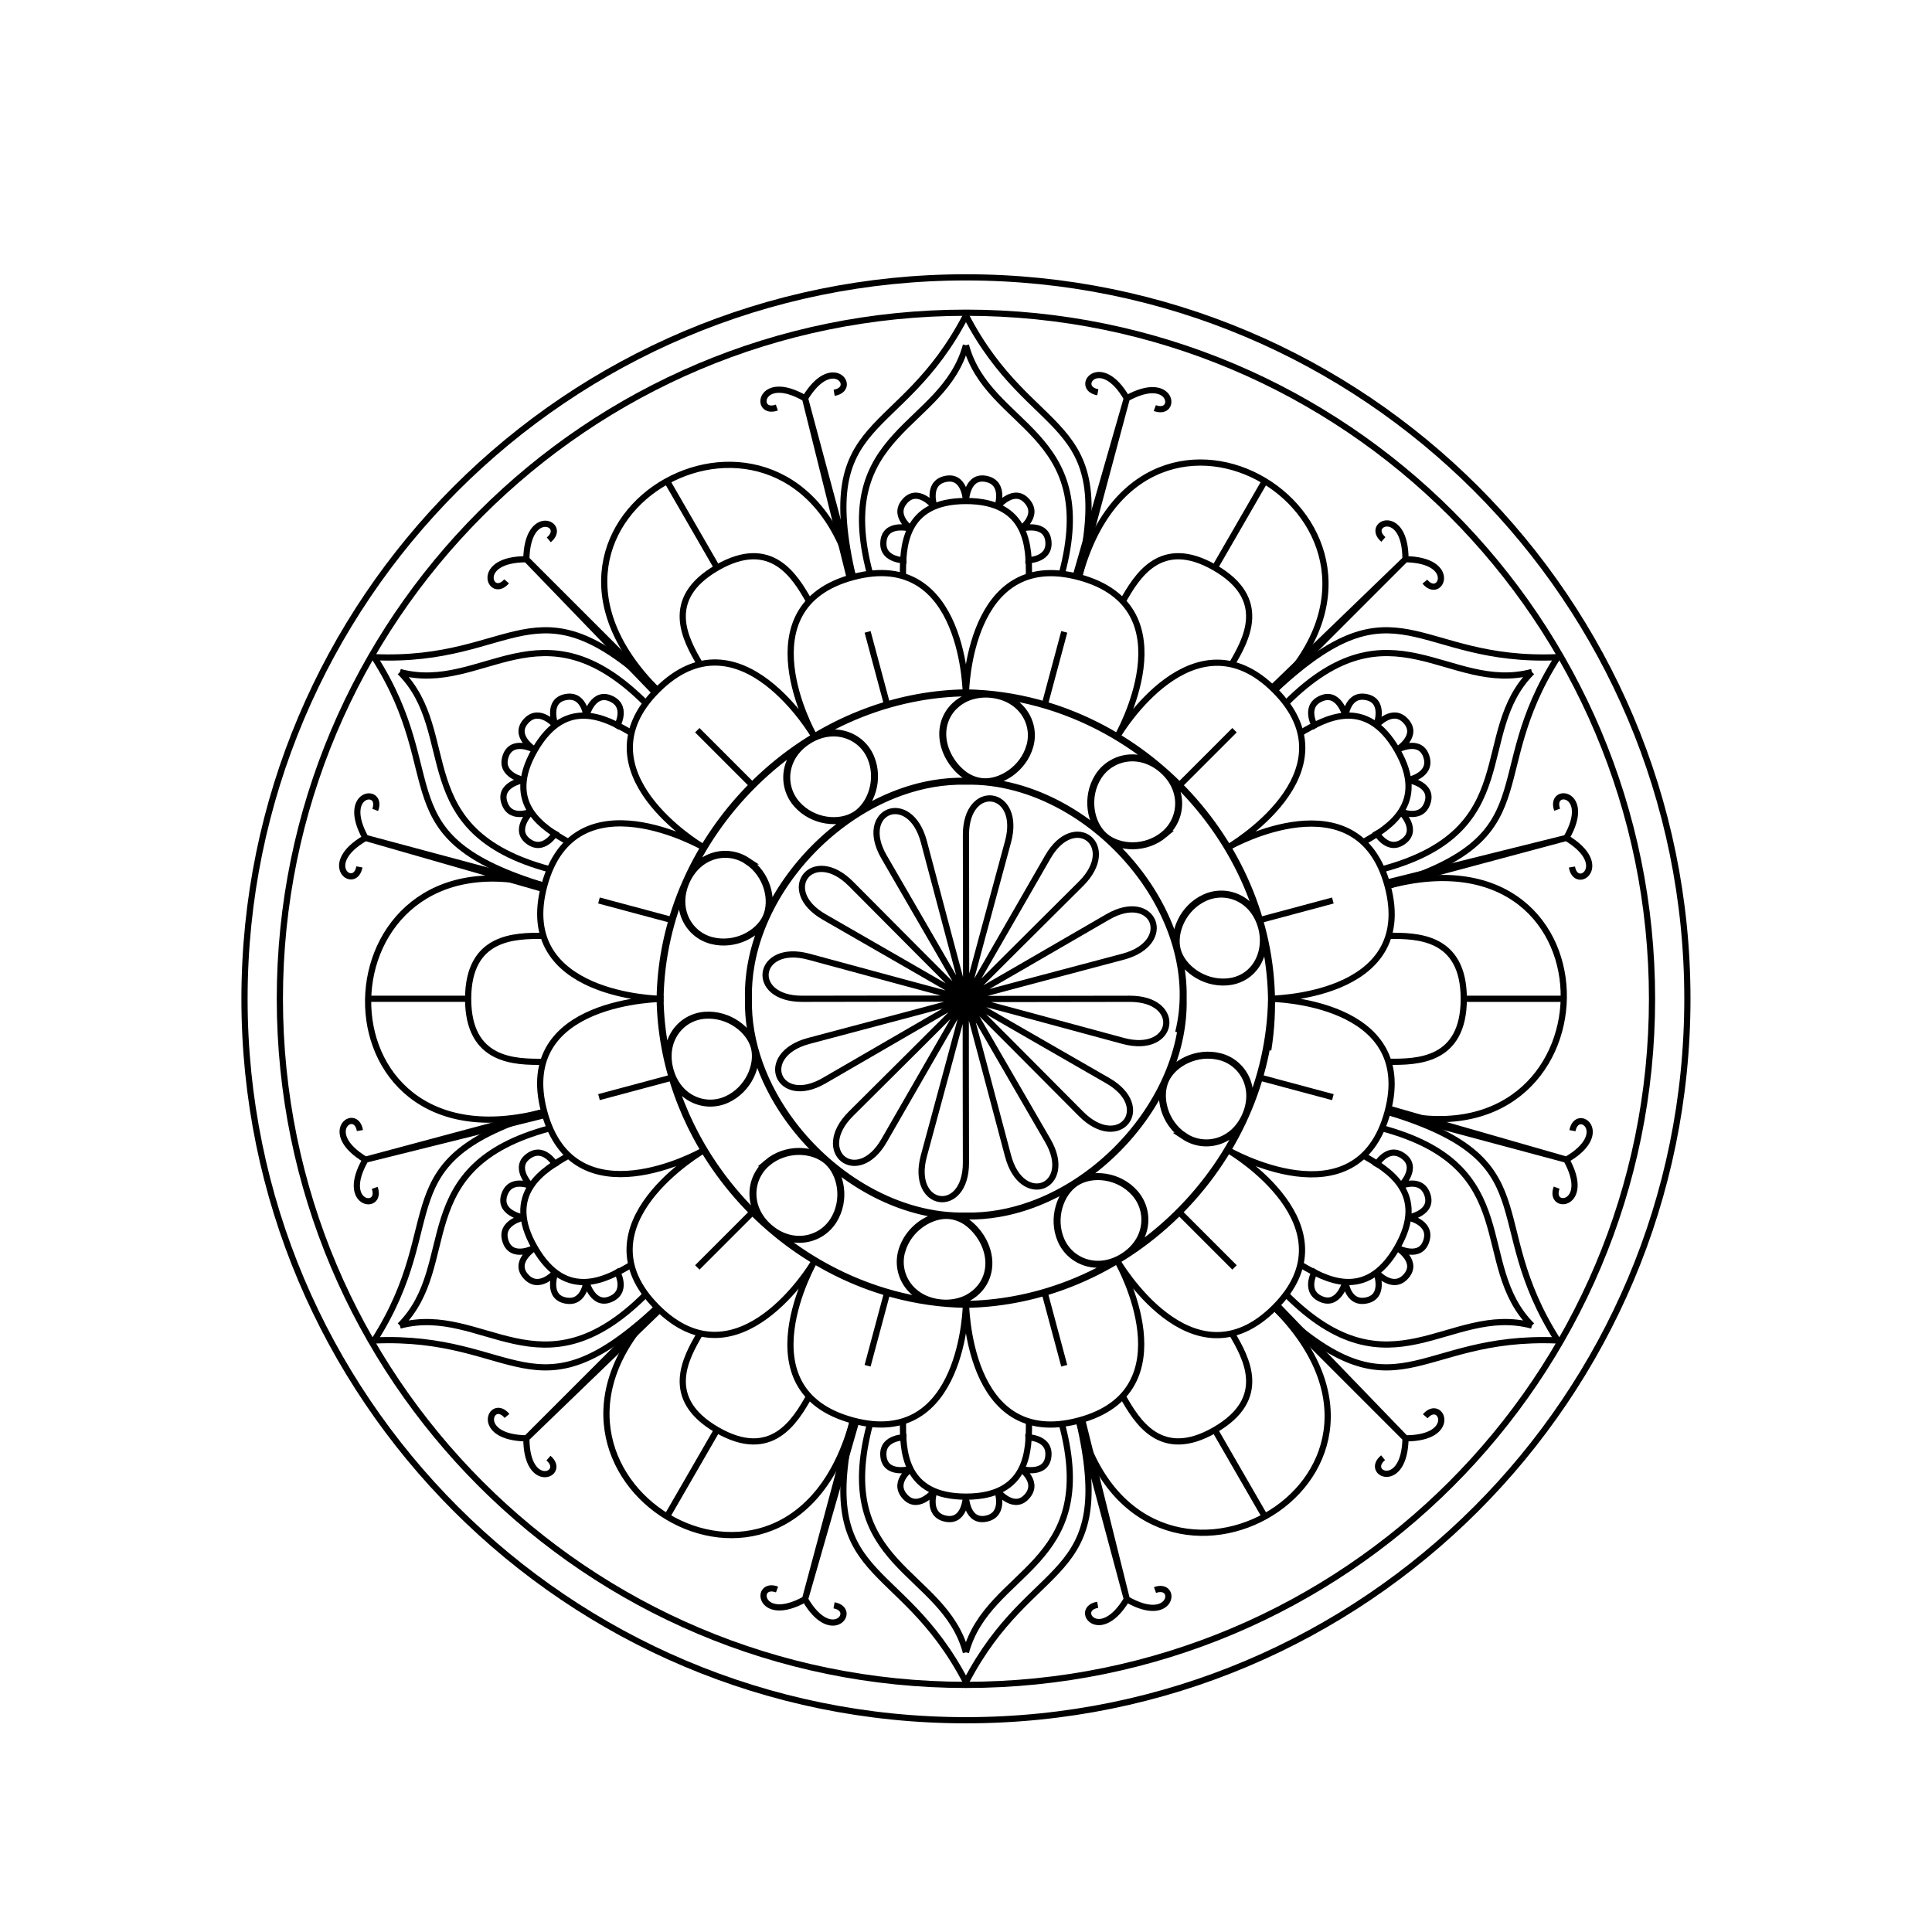
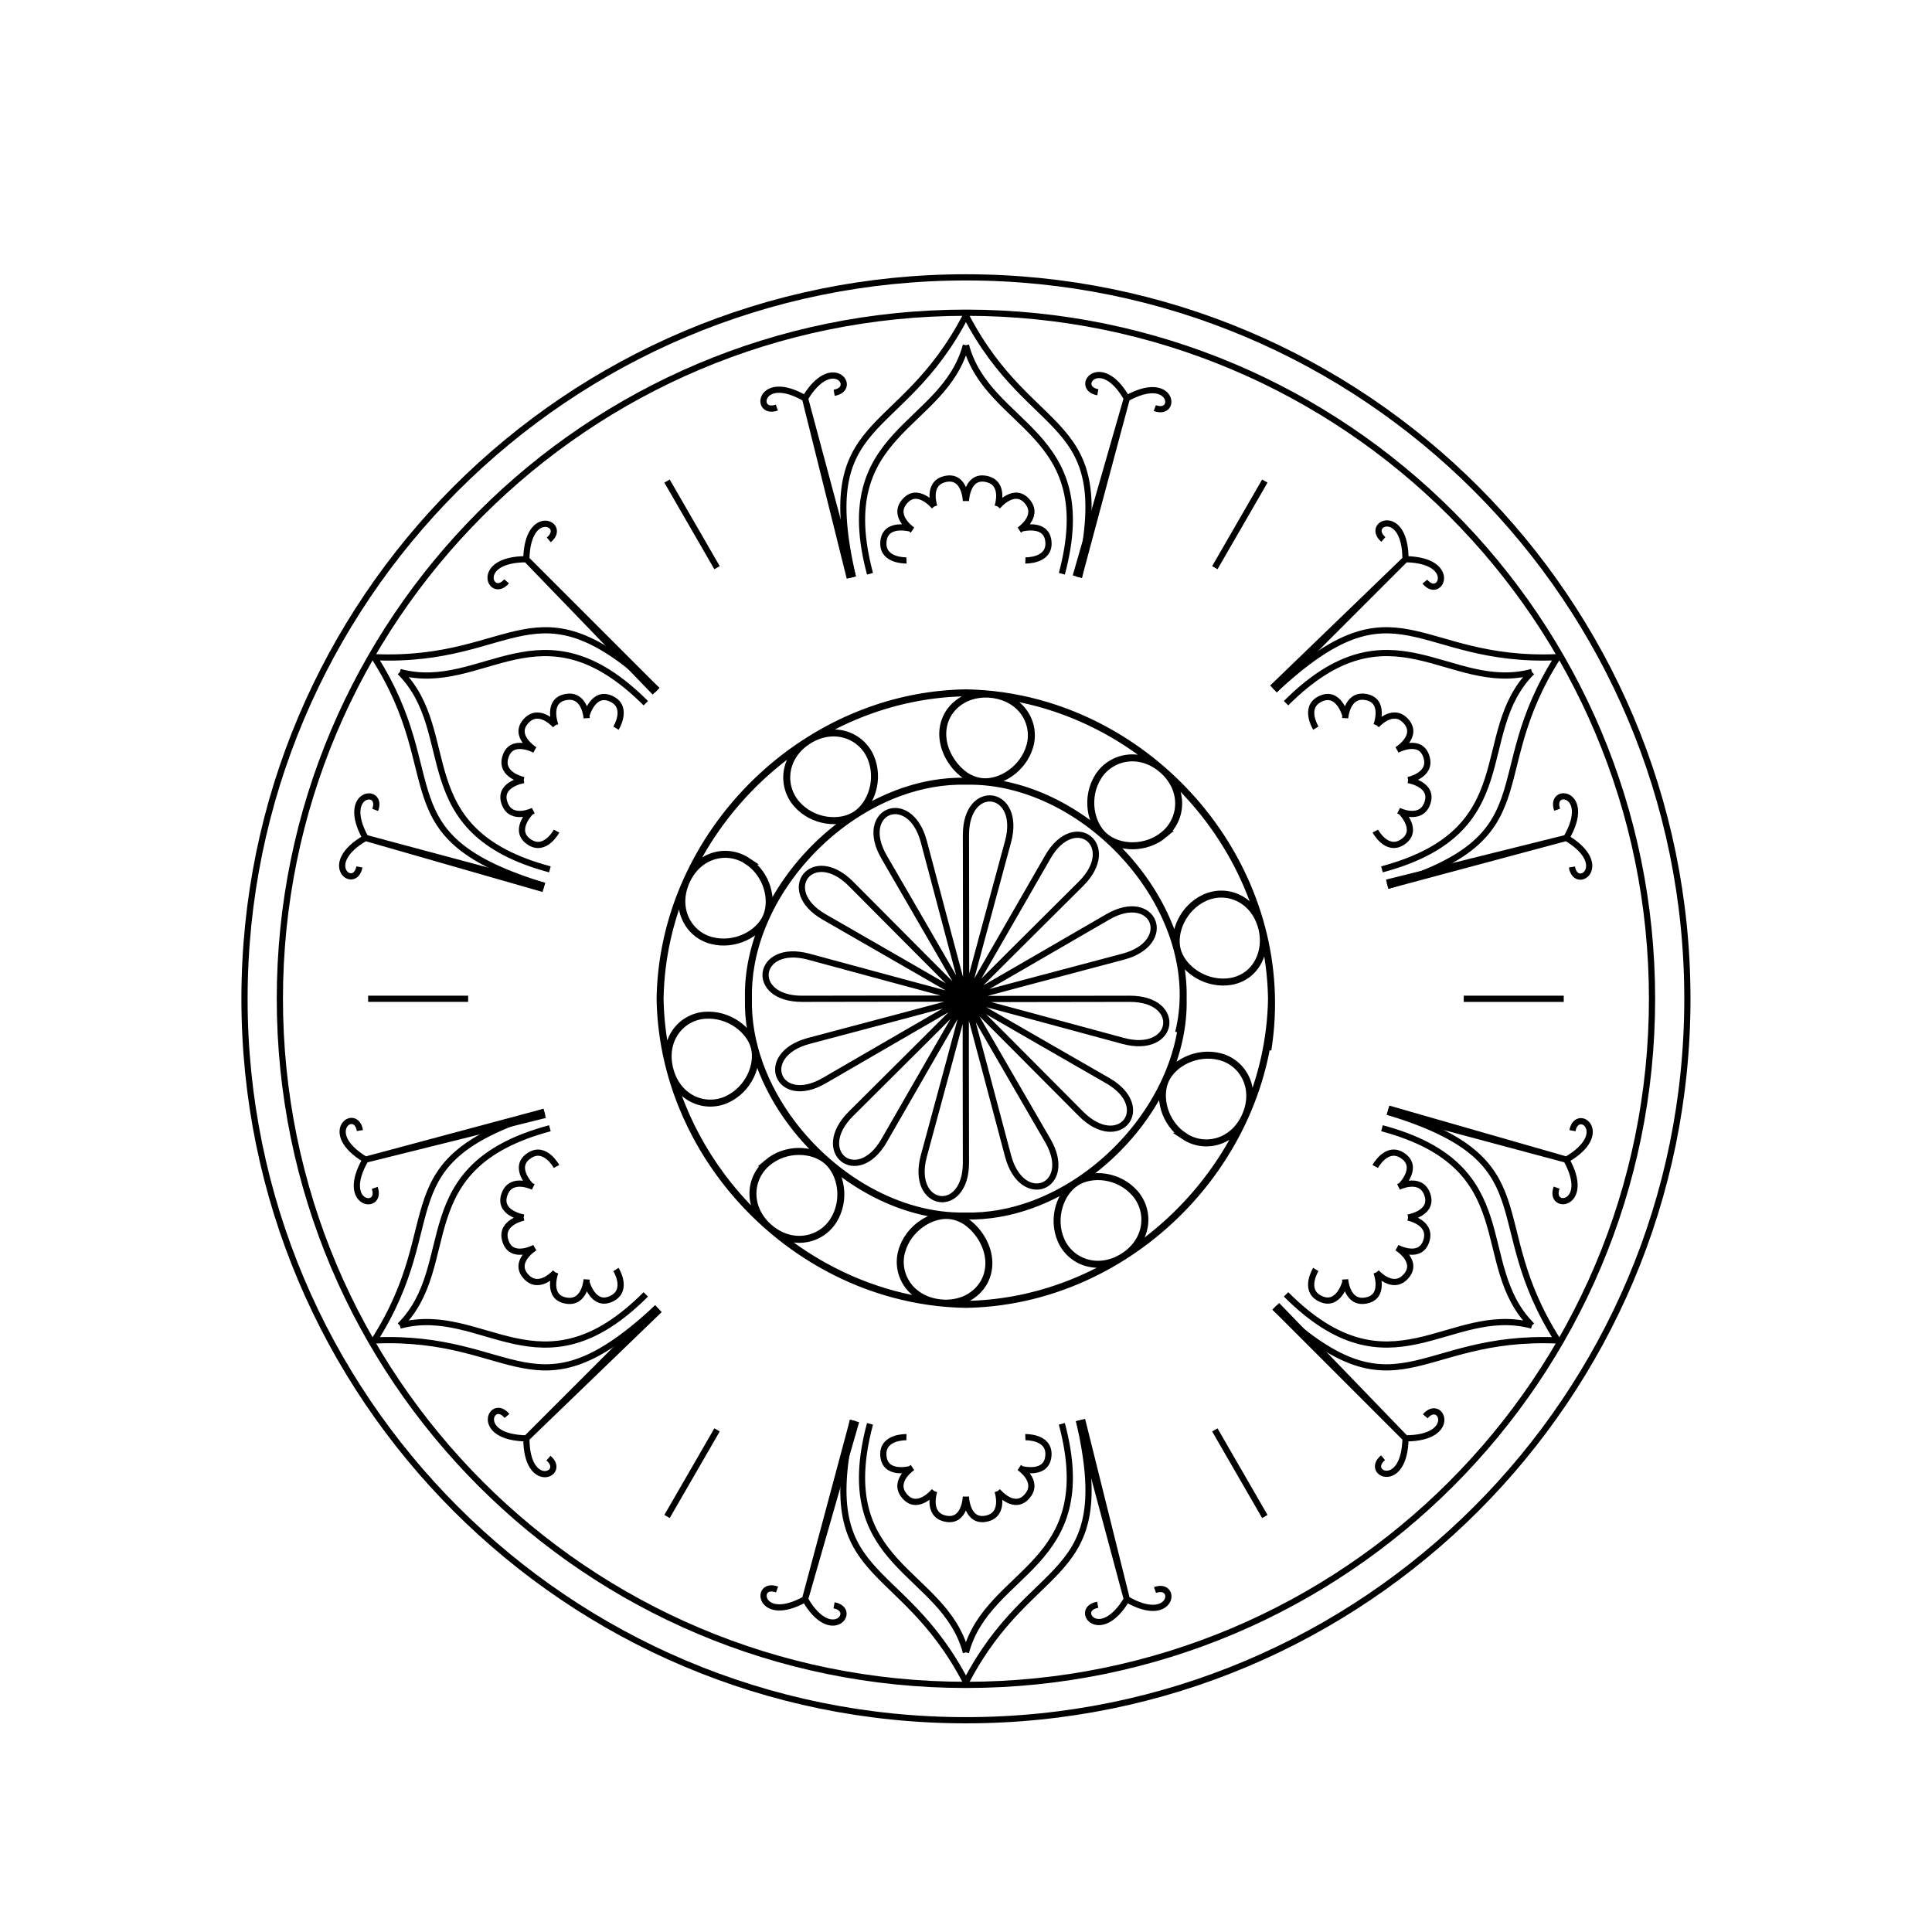
<svg xmlns="http://www.w3.org/2000/svg" id="svg1" version="1.1" viewBox="0 0 200 200" height="200mm" width="200mm">
  <defs id="defs1">
    
    
    
    
    
    
    
    
    
    
    
    
    
    
    
    
    
    
    
    
  </defs>
  <g transform="translate(-9.757,-66.347)" id="layer1">
    <path style="fill:none;stroke:#000000;stroke-width:0.723" d="m 132.355,183.97 c -2.083,-1.376 -2.738,-4.074 -1.938,-5.83 0.791,-1.738 3.239,-3.019 5.626,-2.407 2.395,0.613 3.897,3.281 2.631,6.122 -1.259,2.825 -4.243,3.488 -6.32,2.115 z m -0.118,-14.248 c 0.138,5.739 -2.674,11.472 -6.956,15.715 M 141.385,169.722 c -0.138,8.532 -3.861,16.424 -9.685,22.195 m -12.111,2.804 c -0.974,-2.269 -0.077,-4.9 1.561,-5.957 1.649,-1.064 4.425,-0.783 6.08,1.092 1.651,1.872 1.41,4.926 -1.191,6.572 -2.611,1.653 -5.474,0.566 -6.45,-1.707 z m 8.13,-12.071 c -3.616,4.792 -9.005,8.4 -14.687,9.341 m 21.975,-3.881 c -4.899,6.579 -12.205,11.339 -20.435,12.8 m -11.466,-5.043 c 0.672,-2.374 3.018,-3.834 4.865,-3.689 0.613,0.049 1.208,0.254 1.765,0.61 0,0 0,0 0,0 1.177,0.8 2.204,2.267 2.367,3.894 0.166,1.648 -0.61,3.288 -2.367,4.133 0,0 0,0 0,0 -0.792,0.358 -1.699,0.499 -2.605,0.407 -3.164,-0.324 -4.696,-2.987 -4.026,-5.355 z m 13.375,-4.78 c -2.185,0.784 -4.464,1.195 -6.745,1.14 -3.458,0.083 -6.914,-0.905 -10.043,-2.641 m 19.817,10.02 c -3.095,1.094 -6.384,1.715 -9.774,1.77 -5.141,-0.083 -10.05,-1.468 -14.402,-3.831 m -6.152,-10.816 c 1.907,-1.61 4.702,-1.492 6.193,-0.188 1.488,1.301 1.98,4.052 0.658,6.154 -1.323,2.103 -4.322,2.74 -6.646,0.72 -2.321,-2.017 -2.109,-5.077 -0.204,-6.686 z m 13.809,4.358 c -5.499,-1.973 -10.402,-6.309 -13.228,-11.525 m 10.199,20.044 c -7.788,-2.753 -14.348,-8.502 -18.197,-15.764 m 0.96,-12.394 c 2.48,-0.182 4.647,1.511 5.119,3.311 0.479,1.824 -0.584,4.373 -2.842,5.407 -2.25,1.03 -5.097,-0.081 -5.896,-3.102 -0.805,-3.043 1.131,-5.433 3.619,-5.616 z m 9.028,11.203 c -2.874,-3.809 -4.628,-8.366 -4.518,-12.927 -0.028,-1.178 0.068,-2.356 0.275,-3.52 m -3.045,21.907 c -3.894,-5.228 -6.267,-11.605 -6.377,-18.386 0.028,-1.751 0.208,-3.475 0.525,-5.16 m 8.505,-9.089 c 2.083,1.376 2.738,4.074 1.938,5.83 -0.791,1.738 -3.239,3.019 -5.626,2.407 -2.395,-0.613 -3.897,-3.281 -2.631,-6.122 1.259,-2.825 4.243,-3.488 6.32,-2.115 z m 0.118,14.248 c -0.138,-5.739 2.674,-11.472 6.956,-15.715 m -16.103,15.715 c 0.138,-8.532 3.861,-16.424 9.685,-22.195 m 12.111,-2.804 c 0.974,2.269 0.077,4.9 -1.561,5.957 -1.649,1.064 -4.425,0.783 -6.08,-1.092 -1.651,-1.872 -1.41,-4.926 1.191,-6.572 2.611,-1.653 5.474,-0.566 6.45,1.707 z m -8.13,12.071 c 3.616,-4.792 9.006,-8.4 14.687,-9.341 m -21.975,3.881 c 4.899,-6.579 12.205,-11.339 20.435,-12.8 m 11.466,5.043 c -0.672,2.374 -3.018,3.834 -4.865,3.688 -0.613,-0.049 -1.208,-0.254 -1.765,-0.61 0,0 0,0 0,0 -1.176,-0.8 -2.204,-2.267 -2.367,-3.894 -0.166,-1.648 0.61,-3.288 2.367,-4.133 0,0 0,0 0,0 0.792,-0.358 1.699,-0.499 2.605,-0.407 3.164,0.324 4.696,2.987 4.026,5.355 z m -13.375,4.78 c 2.185,-0.784 4.464,-1.195 6.745,-1.14 3.458,-0.083 6.914,0.905 10.043,2.641 M 99.962,139.839 c 3.095,-1.094 6.384,-1.715 9.774,-1.77 5.141,0.083 10.05,1.468 14.402,3.831 m 6.152,10.816 c -1.907,1.61 -4.702,1.492 -6.193,0.188 -1.488,-1.301 -1.98,-4.052 -0.658,-6.154 1.323,-2.103 4.322,-2.74 6.646,-0.72 2.321,2.017 2.109,5.077 0.204,6.686 z m -13.809,-4.358 c 5.499,1.973 10.402,6.309 13.228,11.525 m -10.199,-20.044 c 7.788,2.753 14.348,8.502 18.197,15.764 m -0.96,12.394 c -2.48,0.182 -4.647,-1.511 -5.119,-3.311 -0.479,-1.824 0.584,-4.373 2.842,-5.407 2.25,-1.03 5.097,0.081 5.896,3.102 0.365,1.379 0.144,2.81 -0.575,3.881 -0.722,1.075 -1.838,1.647 -3.044,1.735 z m -9.028,-11.203 c 3.616,4.792 5.459,10.769 4.047,16.449 m 3.241,-21.908 c 4.899,6.579 7.392,14.975 5.997,23.708" id="path13" />
    <path transform="translate(-99.9,119.665)" d="m 170.195,190.414 a 2.139,2.139 0 0 1 -2.139,2.139 2.139,2.139 0 0 1 -2.139,-2.139 2.139,2.139 0 0 1 2.139,-2.139 2.139,2.139 0 0 1 2.139,2.139 z m -7.139,2.139 h 10 m -10,-4.277 h 10" style="fill:none;stroke:#000000;stroke-width:0.6" id="path16" />
    <path transform="translate(-38.333,114.788)" d="m 170.195,190.414 c 0,0.345 -0.097,0.68 -0.263,0.978 -0.166,0.299 -0.402,0.561 -0.681,0.76 -0.279,0.199 -0.601,0.336 -0.939,0.382 -0.085,0.012 -0.17,0.018 -0.256,0.018 -0.258,0 -0.511,-0.054 -0.748,-0.151 -0.315,-0.13 -0.601,-0.336 -0.83,-0.591 -0.229,-0.256 -0.402,-0.561 -0.492,-0.889 -0.045,-0.164 -0.069,-0.334 -0.069,-0.506 0,-0.172 0.024,-0.342 0.069,-0.506 0.09,-0.328 0.263,-0.634 0.492,-0.889 0.229,-0.256 0.515,-0.462 0.83,-0.591 0.236,-0.097 0.489,-0.151 0.748,-0.151 0.086,0 0.172,0.006 0.256,0.018 0.338,0.047 0.66,0.183 0.939,0.382 0.279,0.199 0.515,0.462 0.681,0.761 0.166,0.299 0.263,0.634 0.263,0.978 m -7.139,2.139 h 1 1 1 1 1 1 1 1 1 1 m -10,-4.277 h 1 l 1,0 1,0 1,0 h 1 1 1 1 1 1" style="fill:none;stroke:#000000;stroke-width:0.6" id="path16-2" />
    <path transform="matrix(2.139,0,0,2.139,-125.019,-186.074)" id="path21" d="m 109.757,166.347 c 0.019,-0.003 8.3e-4,-5.506 0,-7.931 -8.9e-4,-2.591 2.715,-2.203 2.039,0.32 -0.611,2.282 -2.066,7.587 -2.039,7.61 z m 0,0 c 0.015,-0.012 -2.752,-4.768 -3.965,-6.868 -1.296,-2.243 1.25,-3.266 1.926,-0.742 0.611,2.282 2.004,7.603 2.039,7.61 z m 0,0 c 0.007,-0.018 -4.768,-2.753 -6.868,-3.965 -2.244,-1.295 -0.55,-3.453 1.297,-1.606 1.671,1.671 5.537,5.582 5.571,5.571 z m 0,0 c -0.003,-0.019 -5.506,-8.3e-4 -7.931,0 -2.591,8.9e-4 -2.203,-2.715 0.32,-2.039 2.282,0.611 7.587,2.066 7.61,2.039 z m 0,0 c -0.012,-0.015 -4.768,2.752 -6.868,3.965 -2.243,1.296 -3.266,-1.25 -0.742,-1.926 2.282,-0.611 7.603,-2.004 7.61,-2.039 z m 0,0 c -0.018,-0.007 -2.753,4.768 -3.965,6.868 -1.295,2.244 -3.453,0.55 -1.606,-1.297 1.671,-1.671 5.582,-5.537 5.571,-5.571 z m 0,0 c -0.019,0.003 -8.3e-4,5.506 0,7.931 8.9e-4,2.591 -2.715,2.203 -2.039,-0.32 0.611,-2.282 2.066,-7.587 2.039,-7.61 z m 0,0 c -0.015,0.012 2.752,4.768 3.965,6.868 1.296,2.243 -1.25,3.266 -1.926,0.742 -0.611,-2.282 -2.004,-7.603 -2.039,-7.61 z m 0,0 c -0.007,0.018 4.768,2.753 6.868,3.965 2.244,1.295 0.55,3.453 -1.297,1.606 -1.671,-1.671 -5.537,-5.582 -5.571,-5.571 z m 0,0 c 0.003,0.019 5.506,8.3e-4 7.931,0 2.591,-8.9e-4 2.203,2.715 -0.32,2.039 -2.282,-0.611 -7.587,-2.066 -7.61,-2.039 z m 0,0 c 0.012,0.015 4.768,-2.752 6.868,-3.965 2.243,-1.296 3.266,1.25 0.742,1.926 -2.282,0.611 -7.603,2.004 -7.61,2.039 z m 0,0 c 0.018,0.007 2.753,-4.768 3.965,-6.868 1.295,-2.244 3.453,-0.55 1.606,1.297 -1.671,1.671 -5.582,5.537 -5.571,5.571 z" style="fill:none;stroke:#000000;stroke-width:0.3;stroke-dasharray:none" />
-     <path transform="matrix(2.139,0,0,2.139,-125.019,-186.074)" d="m 113.566,152.13 0.949,-3.541 m -4.758,2.959 c 0,0 0.101,-7.046 5.468,-5.608 5.469,1.464 1.849,7.734 1.849,7.734 m -11.127,-1.543 -0.949,-3.541 m -2.641,4.941 c 0,0 -3.436,-6.152 1.931,-7.591 5.468,-1.466 5.468,5.773 5.468,5.773 m -10.408,4.227 -2.592,-2.592 m 0.183,5.6 c 0,0 -6.051,-3.61 -2.123,-7.54 4.002,-4.004 7.622,2.266 7.622,2.266 m -6.9,8.864 -3.541,-0.949 m 2.959,4.758 c 0,0 -7.046,-0.101 -5.608,-5.468 1.464,-5.469 7.734,-1.849 7.734,-1.849 m -1.543,11.127 -3.541,0.949 m 4.941,2.641 c 0,0 -6.152,3.436 -7.591,-1.931 -1.466,-5.468 5.773,-5.468 5.773,-5.468 m 4.227,10.408 -2.592,2.592 m 5.6,-0.183 c 0,0 -3.61,6.051 -7.54,2.123 -4.004,-4.002 2.266,-7.622 2.266,-7.622 m 8.864,6.9 -0.949,3.541 m 4.758,-2.959 c 0,0 -0.101,7.046 -5.468,5.608 -5.469,-1.464 -1.849,-7.734 -1.849,-7.734 m 11.127,1.543 0.949,3.541 m 2.641,-4.941 c 0,0 3.436,6.152 -1.931,7.591 -5.468,1.466 -5.468,-5.773 -5.468,-5.773 m 10.408,-4.227 2.592,2.592 m -0.183,-5.6 c 0,0 6.051,3.61 2.123,7.54 -4.002,4.004 -7.622,-2.266 -7.622,-2.266 m 6.9,-8.864 3.541,0.949 m -2.959,-4.758 c 0,0 7.046,0.101 5.608,5.468 -1.464,5.469 -7.734,1.849 -7.734,1.849 m 1.543,-11.127 3.541,-0.949 m -4.941,-2.641 c 0,0 6.152,-3.436 7.591,1.931 1.466,5.468 -5.773,5.468 -5.773,5.468 m -4.227,-10.408 2.592,-2.592 m -5.6,0.183 c 0,0 3.61,-6.051 7.54,-2.123 4.004,4.002 -2.266,7.622 -2.266,7.622" style="fill:none;stroke:#000000;stroke-width:0.3;stroke-dasharray:none" id="path23" />
    <path transform="matrix(2.139,0,0,2.139,-125.019,-186.074)" id="path24" d="m 104.289,145.94 c -1.861,-8 2.266,-6.5 5.468,-12.66 m 5.468,12.66 c 1.861,-8 -2.266,-6.5 -5.468,-12.66 m -20.407,27.6 c -7.858,-2.389 -4.496,-5.213 -8.23,-11.066 m 13.698,1.595 c -5.998,-5.611 -6.763,-1.288 -13.698,-1.595 m 13.698,31.473 c -5.998,5.611 -6.763,1.288 -13.698,1.595 m 8.23,-11.066 c -7.858,2.389 -4.496,5.213 -8.23,11.066 m 34.106,3.874 c 1.861,8 -2.266,6.5 -5.468,12.66 m -5.468,-12.66 c -1.861,8 2.266,6.5 5.468,12.66 m 20.407,-27.6 c 7.858,2.389 4.496,5.213 8.23,11.066 m -13.698,-1.595 c 5.998,5.611 6.763,1.288 13.698,1.595 m -13.698,-31.473 c 5.998,-5.611 6.763,-1.288 13.698,-1.595 m -8.23,11.066 c 7.858,-2.389 4.496,-5.213 8.23,-11.066" style="fill:none;stroke:#000000;stroke-width:0.3;stroke-dasharray:none" />
-     <path transform="matrix(2.139,0,0,2.139,-125.019,-186.074)" id="path26" d="m 106.709,145.891 c -0.007,-1.359 0,-3.635 3.048,-3.635 m 3.048,3.635 c 0.007,-1.359 0,-3.635 -3.048,-3.635 m -12.868,7.9 c -0.685,-1.173 -1.818,-3.148 0.822,-4.672 m 4.457,1.624 c -0.673,-1.18 -1.818,-3.148 -4.457,-1.624 m -7.194,13.276 c -1.18,-0.673 -3.148,-1.818 -1.624,-4.457 m 4.672,-0.822 c -1.173,-0.685 -3.148,-1.818 -4.672,0.822 m 0.407,15.094 c -1.359,0.007 -3.635,0 -3.635,-3.048 m 3.635,-3.048 c -1.359,-0.007 -3.635,0 -3.635,3.048 m 7.9,12.868 c -1.173,0.685 -3.148,1.818 -4.672,-0.822 m 1.624,-4.457 c -1.18,0.673 -3.148,1.818 -1.624,4.457 m 13.276,7.194 c -0.673,1.18 -1.818,3.148 -4.457,1.624 m -0.822,-4.672 c -0.685,1.173 -1.818,3.148 0.822,4.672 m 15.094,-0.407 c 0.007,1.359 0,3.635 -3.048,3.635 m -3.048,-3.635 c -0.007,1.359 0,3.635 3.048,3.635 m 12.868,-7.9 c 0.685,1.173 1.818,3.148 -0.822,4.672 m -4.457,-1.624 c 0.673,1.18 1.818,3.148 4.457,1.624 m 7.194,-13.276 c 1.18,0.673 3.148,1.818 1.624,4.457 m -4.672,0.822 c 1.173,0.685 3.148,1.818 4.672,-0.822 m -0.407,-15.094 c 1.359,-0.007 3.635,0 3.635,3.048 m -3.635,3.048 c 1.359,0.007 3.635,0 3.635,-3.048 m -7.9,-12.868 c 1.173,-0.685 3.148,-1.818 4.672,0.822 m -1.624,4.457 c 1.18,-0.673 3.148,-1.818 1.624,-4.457 m -13.276,-7.194 c 0.673,-1.18 1.818,-3.148 4.457,-1.624 m 0.822,4.672 c 0.685,-1.173 1.818,-3.148 -0.822,-4.672" style="fill:none;stroke:#000000;stroke-width:0.3;stroke-dasharray:none" />
-     <path transform="matrix(2.139,0,0,2.139,-125.019,-186.074)" id="path28" d="m 94.818,151.408 c -8.471,-8.471 6.481,-16.629 9.471,-5.468 m -14.939,25.876 c -11.572,3.101 -11.161,-13.927 -5.2e-5,-10.936 m 14.939,25.876 c -3.101,11.572 -17.641,2.702 -9.471,-5.468 m 29.879,-4e-5 c 8.471,8.471 -6.481,16.629 -9.471,5.468 m 14.939,-25.876 c 11.572,-3.101 11.161,13.927 5e-5,10.936 m -14.939,-25.876 c 3.101,-11.572 17.641,-2.702 9.471,5.468" style="fill:none;stroke:#000000;stroke-width:0.3;stroke-dasharray:none" />
    <path transform="matrix(2.139,0,0,2.139,-125.019,-186.074)" d="m 107.074,143.589 c 0,0 -1.277,-0.353 -1.314,0.695 -0.031,0.886 1.119,0.847 1.119,0.847 m 1.346,-2.61 c 0,0 -0.834,-1.029 -1.473,-0.198 -0.54,0.703 0.419,1.34 0.419,1.34 m 2.585,-1.407 c 0,0 -0.036,-1.324 -1.049,-1.053 -0.857,0.23 -0.483,1.318 -0.483,1.318 m 4.214,1.068 c 0,0 1.277,-0.353 1.314,0.695 0.031,0.886 -1.119,0.847 -1.119,0.847 m -1.346,-2.61 c 0,0 0.834,-1.029 1.473,-0.198 0.54,0.703 -0.419,1.34 -0.419,1.34 m -2.585,-1.407 c 0,0 0.036,-1.324 1.049,-1.053 0.857,0.23 0.483,1.318 0.483,1.318 m -22.581,14.771 c 0,0 -0.944,0.929 -0.055,1.485 0.752,0.47 1.293,-0.545 1.293,-0.545 m -1.588,-2.471 c 0,0 -1.308,0.207 -0.908,1.177 0.339,0.819 1.37,0.307 1.37,0.307 m 0.074,-2.943 c 0,0 -1.165,-0.631 -1.436,0.382 -0.23,0.857 0.9,1.077 0.9,1.077 m 3.032,-3.116 c 0,0 0.332,-1.282 1.258,-0.79 0.783,0.416 0.174,1.393 0.174,1.393 m -2.934,-0.139 c 0,0 -0.475,-1.237 0.565,-1.374 0.879,-0.116 0.951,1.032 0.951,1.032 m -2.512,1.535 c 0,0 -1.129,-0.693 -0.387,-1.435 0.627,-0.627 1.383,0.241 1.383,0.241 m 1.501,26.942 c 0,0 0.332,1.282 1.258,0.79 0.783,-0.416 0.174,-1.393 0.174,-1.393 m -2.934,0.139 c 0,0 -0.475,1.237 0.565,1.374 0.879,0.116 0.951,-1.032 0.951,-1.032 m -2.512,-1.535 c 0,0 -1.129,0.693 -0.387,1.435 0.627,0.627 1.383,-0.241 1.383,-0.241 m -1.182,-4.184 c 0,0 -0.944,-0.929 -0.055,-1.485 0.752,-0.47 1.293,0.545 1.293,0.545 m -1.588,2.471 c 0,0 -1.308,-0.207 -0.908,-1.177 0.339,-0.819 1.37,-0.307 1.37,-0.307 m 0.074,2.943 c 0,0 -1.165,0.631 -1.436,-0.382 -0.23,-0.857 0.9,-1.077 0.9,-1.077 m 24.083,12.171 c 0,0 1.277,0.353 1.314,-0.695 0.031,-0.886 -1.119,-0.847 -1.119,-0.847 m -1.346,2.61 c 0,0 0.834,1.029 1.473,0.198 0.54,-0.703 -0.419,-1.34 -0.419,-1.34 m -2.585,1.407 c 0,0 0.036,1.324 1.049,1.053 0.857,-0.23 0.483,-1.318 0.483,-1.318 m -4.214,-1.068 c 0,0 -1.277,0.353 -1.314,-0.695 -0.031,-0.886 1.119,-0.847 1.119,-0.847 m 1.346,2.61 c 0,0 -0.834,1.029 -1.473,0.198 -0.54,-0.703 0.419,-1.34 0.419,-1.34 m 2.585,1.407 c 0,0 -0.036,1.324 -1.049,1.053 -0.857,-0.23 -0.483,-1.318 -0.483,-1.318 m 22.581,-14.771 c 0,0 0.944,-0.929 0.055,-1.485 -0.752,-0.47 -1.293,0.545 -1.293,0.545 m 1.588,2.471 c 0,0 1.308,-0.207 0.908,-1.177 -0.339,-0.819 -1.37,-0.307 -1.37,-0.307 m -0.074,2.943 c 0,0 1.165,0.631 1.436,-0.382 0.23,-0.857 -0.9,-1.077 -0.9,-1.077 m -3.032,3.116 c 0,0 -0.332,1.282 -1.258,0.79 -0.783,-0.416 -0.174,-1.393 -0.174,-1.393 m 2.934,0.139 c 0,0 0.475,1.237 -0.565,1.374 -0.879,0.116 -0.951,-1.032 -0.951,-1.032 m 2.512,-1.535 c 0,0 1.129,0.693 0.387,1.435 -0.627,0.627 -1.383,-0.241 -1.383,-0.241 m -1.501,-26.942 c 0,0 -0.332,-1.282 -1.258,-0.79 -0.783,0.416 -0.174,1.393 -0.174,1.393 m 2.934,-0.139 c 0,0 0.475,-1.237 -0.565,-1.374 -0.879,-0.116 -0.951,1.032 -0.951,1.032 m 2.512,1.535 c 0,0 1.129,-0.693 0.387,-1.435 -0.627,-0.627 -1.383,0.241 -1.383,0.241 m 1.182,4.184 c 0,0 0.944,0.929 0.055,1.485 -0.752,0.47 -1.293,-0.545 -1.293,-0.545 m 1.588,-2.471 c 0,0 1.308,0.207 0.908,1.177 -0.339,0.819 -1.37,0.307 -1.37,0.307 m -0.074,-2.943 c 0,0 1.165,-0.631 1.436,0.382 0.23,0.857 -0.9,1.077 -0.9,1.077" style="fill:none;stroke:#000000;stroke-width:0.3;stroke-dasharray:none" id="path29-1" />
    <path transform="matrix(2.139,0,0,2.139,-125.019,-186.074)" id="path31" d="m 97.711,145.483 -2.42,-4.192 m -9.626,25.055 -4.84,0 m 16.886,20.864 -2.42,4.192 m 26.511,-4.192 2.42,4.192 m 9.626,-25.055 4.84,0 m -16.886,-20.864 2.42,-4.192" style="fill:none;stroke:#000000;stroke-width:0.3;stroke-dasharray:none" />
    <path transform="matrix(2.139,0,0,2.139,-125.019,-186.074)" d="m 109.758,131.432 c -19.285,0 -34.916,15.631 -34.916,34.916 0,19.285 15.631,34.914 34.916,34.914 19.285,0 34.914,-15.629 34.914,-34.914 0,-19.285 -15.629,-34.916 -34.914,-34.916 z" id="path33" style="fill:none;stroke:#000000;stroke-width:0.3;stroke-dasharray:none" />
    <path transform="matrix(2.139,0,0,2.139,-125.019,-186.074)" d="m 109.758,133.143 c -18.342,0 -33.205,14.863 -33.205,33.205 0,18.342 14.863,33.203 33.205,33.203 18.342,0 33.203,-14.861 33.203,-33.203 0,-18.342 -14.861,-33.205 -33.203,-33.205 z" id="path34" style="fill:none;stroke:#000000;stroke-width:0.3;stroke-dasharray:none" />
    <path transform="matrix(2.139,0,0,2.139,-125.019,-186.074)" id="path37" d="m 105.114,145.777 c -1.861,-6.946 3.561,-7.024 4.642,-11.059 m 4.642,11.059 c 1.861,-6.946 -3.561,-7.024 -4.642,-11.059 m -20.135,25.365 c -6.946,-1.861 -4.303,-6.596 -7.257,-9.55 m 11.899,1.509 c -5.085,-5.085 -7.864,-0.428 -11.899,-1.509 m 11.899,30.12 c -5.085,5.085 -7.864,0.428 -11.899,1.509 m 7.257,-9.55 c -6.946,1.861 -4.303,6.596 -7.257,9.55 m 32.034,4.755 c 1.861,6.946 -3.561,7.024 -4.642,11.059 m -4.642,-11.059 c -1.861,6.946 3.561,7.024 4.642,11.059 m 20.135,-25.365 c 6.946,1.861 4.303,6.596 7.257,9.55 m -11.899,-1.509 c 5.085,5.085 7.864,0.428 11.899,1.509 m -11.899,-30.12 c 5.085,-5.085 7.864,-0.428 11.899,-1.509 m -7.257,9.55 c 6.946,-1.861 4.303,-6.596 7.257,-9.55" style="fill:none;stroke:#000000;stroke-width:0.3;stroke-dasharray:none" />
    <path id="path41" d="M 78.798,116.132 Z" style="fill:none;stroke:#000000;stroke-width:0.642;stroke-dasharray:none" />
    <path transform="matrix(2.139,0,0,2.139,-125.019,-186.074)" d="m 104.134,145.979 -2.164,-8.693 c 1.322,-2.199 2.583,-0.467 1.409,-0.268 m 0.909,8.921 -2.319,-8.653 c -2.222,-1.283 -2.486,0.843 -1.363,0.448 m -5.903,13.785 -6.221,-6.446 c 0.046,-2.566 2.004,-1.696 1.086,-0.937 m 5.248,7.272 -6.334,-6.334 c -2.566,0 -1.731,1.973 -0.956,1.069 m 1.78,14.89 -8.61,-2.472 c -1.243,-2.245 0.887,-2.471 0.472,-1.355 m 8.181,3.673 -8.653,-2.319 c -2.222,1.283 -0.513,2.575 -0.293,1.404 m 8.986,12.005 -8.693,2.164 c -2.199,-1.322 -0.467,-2.583 -0.268,-1.409 m 8.921,-0.909 -8.653,2.319 c -1.283,2.222 0.843,2.486 0.448,1.363 m 13.785,5.903 -6.446,6.221 c -2.566,-0.046 -1.696,-2.004 -0.937,-1.086 m 7.272,-5.248 -6.334,6.334 c 4e-6,2.566 1.973,1.731 1.069,0.956 m 14.89,-1.78 -2.472,8.61 c -2.245,1.243 -2.471,-0.887 -1.355,-0.472 m 3.673,-8.181 -2.319,8.653 c 1.283,2.222 2.575,0.513 1.404,0.293 m 12.005,-8.986 2.164,8.693 c -1.322,2.199 -2.583,0.467 -1.409,0.268 m -0.909,-8.921 2.319,8.653 c 2.222,1.283 2.486,-0.843 1.363,-0.448 m 5.903,-13.785 6.221,6.446 c -0.046,2.566 -2.004,1.696 -1.086,0.937 m -5.248,-7.272 6.334,6.334 c 2.566,0 1.731,-1.973 0.956,-1.069 m -1.78,-14.89 8.61,2.472 c 1.243,2.245 -0.887,2.471 -0.472,1.355 m -8.181,-3.673 8.653,2.319 c 2.222,-1.283 0.513,-2.575 0.293,-1.404 m -8.986,-12.005 8.693,-2.164 c 2.199,1.322 0.467,2.583 0.268,1.409 m -8.921,0.909 8.653,-2.319 c 1.283,-2.222 -0.843,-2.486 -0.448,-1.363 m -13.785,-5.903 6.446,-6.221 c 2.566,0.046 1.696,2.004 0.937,1.086 m -7.272,5.248 6.334,-6.334 c 0,-2.566 -1.973,-1.731 -1.069,-0.956 m -14.89,1.78 2.472,-8.61 c 2.245,-1.243 2.471,0.887 1.355,0.472 m -3.673,8.181 2.319,-8.653 c -1.283,-2.222 -2.575,-0.513 -1.404,-0.293" style="fill:none;stroke:#000000;stroke-width:0.3;stroke-dasharray:none" id="path44-9" />
  </g>
</svg>